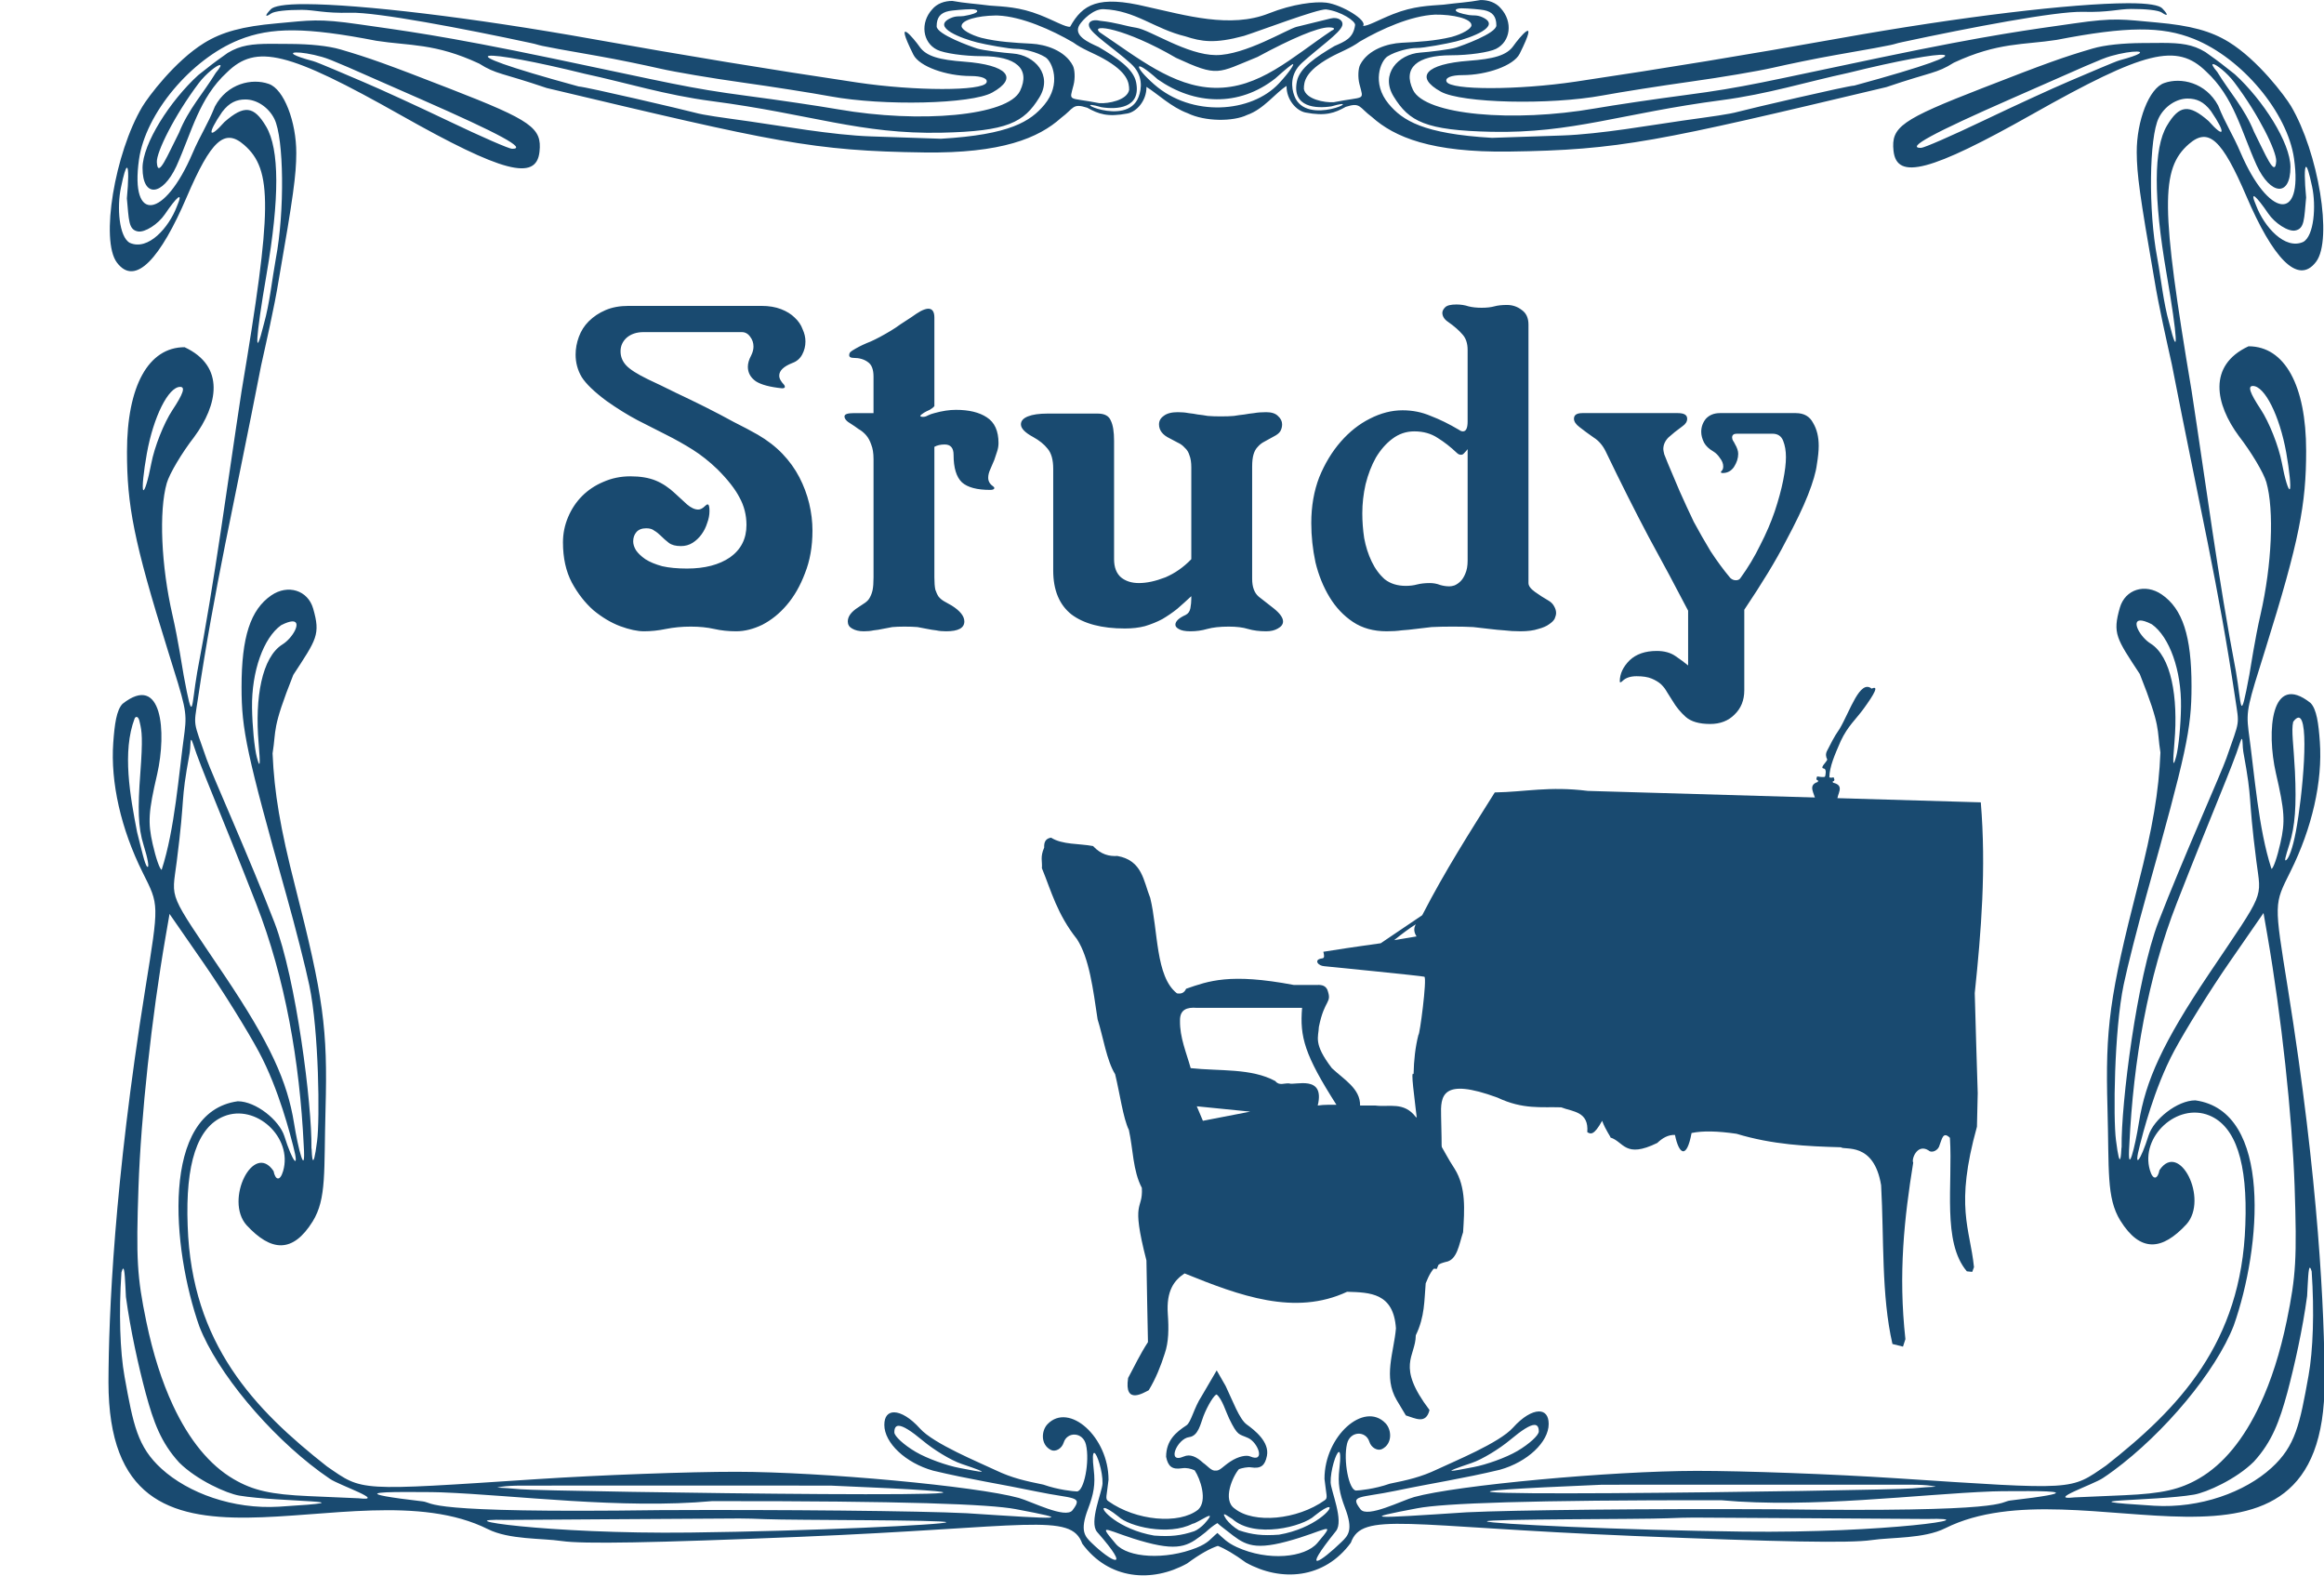
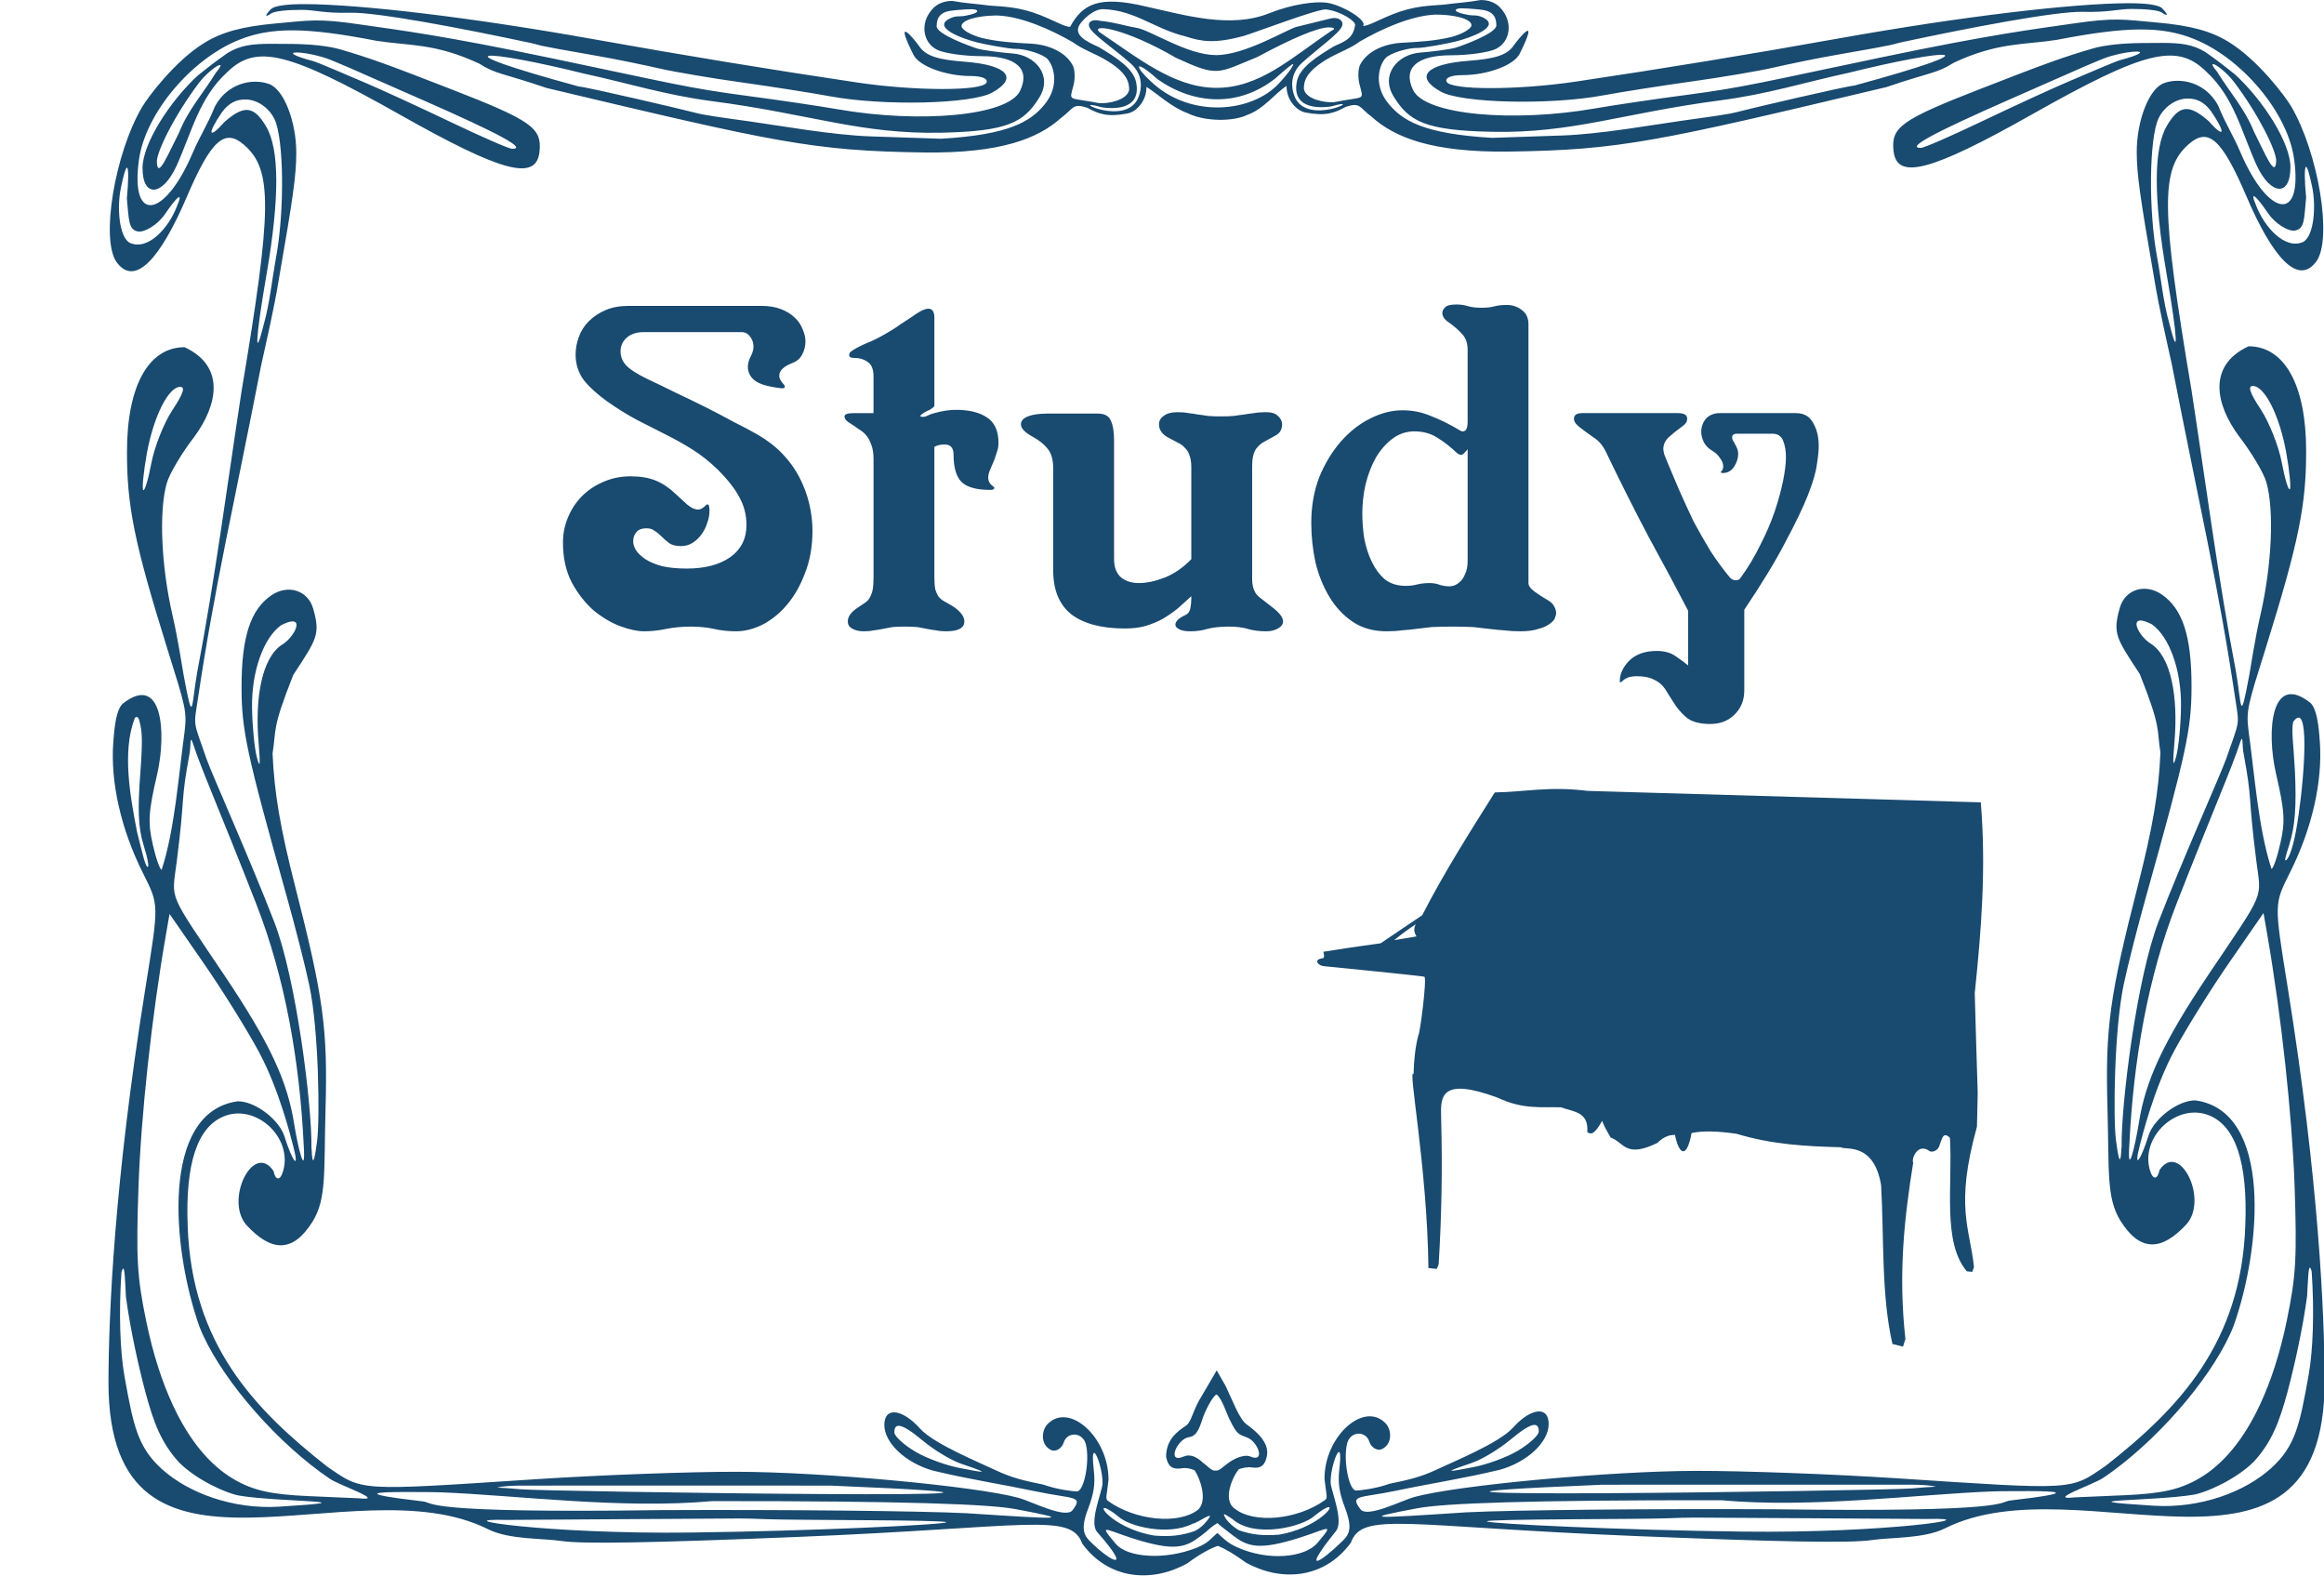
<svg xmlns="http://www.w3.org/2000/svg" id="svg2" viewBox="0 0 1985.9 1346.1" version="1.0">
  <g id="layer1" transform="translate(355.95 .149)" fill="#194a70">
    <g id="g2510" transform="matrix(.929 0 0 1.233 356.18 88.4)">
      <path id="path2453" d="m595.44-71.803c-11.63 1.623-20.95 1.914-34.25 3.219-12.94 0.765-27.39 0.854-46.62 6.625-13.38 4.011-23.22 8.421-27.41 8.062 4.53-3.699-19.48-14.699-33.68-16.072-10.16-0.983-31.13 0.885-52.88 7.416-35.46 10.639-76.79 1.282-112.37-4.612-44.74-8.156-59.05-1.606-70.48 13.893-4.19 0.359-14.03-4.051-27.4-8.062-19.24-5.771-33.69-5.86-46.63-6.625-13.3-1.305-22.61-1.596-34.25-3.219-7.02-0.058-14.12 1.773-18.592 5.844-11.125 9.233-8.959 22.875 4.438 27.969 6.464 2.458 25.104 4.468 41.404 4.468 31.23 0 44.67 8.717 35.03 24-11.07 17.558-92.673 22.61-167.06 12.875-18.378-2.405-56.115-6.601-83.843-9.344-54.607-5.399-71.237-8.979-179-25.938-103.01-16.209-139.14-19.403-177.69-23.624s-45.19-2.775-76.41-0.687c-31.21 2.087-50.04 5.932-66.47 13.562-26.99 12.535-51.71 37.521-57.03 44.281-25.21 32.055-38.69 92.467-23.25 107.9 17.05 17.05 40.38-3.55 64.1-45.245 22.51-39.567 34.91-48.085 52.87-36.313 26.3 17.232 25.93 43.986-2.37 170.85-13.25 65.22-24.4 130.1-40.78 194.59-5.48 23.75-3.54 38.08-12.41 2.19-1.29-5.21-4.94-24.15-10.31-41.78-10.43-34.26-12.6-72.17-5.25-91.5 2.48-6.52 13.83-20.91 25.22-31.97 21.53-21.97 29.07-48.9-8.82-62.19-33.28 0-53 26.94-53 72.44 0 36.93 6.09 61.84 37.5 137.47 16.03 38.59 17.8 42.32 15.5 56.43-5.59 30.41-8.91 67.4-21.09 95.72-1.62 0-5.35-8-8.28-17.78-4.53-15.1-3.9-22.4 4.15-48.47 8.8-29.12 4.62-70.41-31.84-48.72-5.64 4.36-7.35 14.31-8.56 26.91-2.64 27.5 7.08 59.83 27.09 90.03 15.13 22.84 15.08 20.91 2.38 80.53-28.76 134.92-33.69 225.95-33.88 272.56 0.01 161.22 224.9 55.12 349.03 101.85 19.55 7.36 49.37 6.18 67.82 8.22 19.79 2.19 83.89 1.27 218.46-2.88 210.84-6.5 249.99-17.17 260.41 4.72 24.46 25.11 64.19 27.21 96.47 13.71 12.06-6.7 21.17-10.4 28.25-12.18 6.71 1.98 15.11 5.68 25.84 11.58 32.28 13.5 72.04 11.4 96.5-13.77 10.42-21.89 49.55-11.18 260.38-4.68 134.57 4.14 198.67 5.06 218.47 2.87 18.44-2.04 48.25-0.86 67.85-8.22 124.1-46.73 349 59.4 349-101.87-0.2-46.62-5.1-137.61-33.9-272.53-12.7-59.63-12.7-57.69 2.4-80.53 20-30.21 29.7-62.54 27.1-90.04-1.2-12.59-2.9-22.55-8.6-26.9-36.4-21.7-40.6 19.6-31.8 48.72 8 26.06 8.7 33.36 4.1 48.47-2.9 9.78-6.6 17.78-8.2 17.78-12.2-28.33-15.5-65.31-21.1-95.72-2.3-14.12-0.6-17.84 15.5-56.44 31.4-75.63 37.5-100.53 37.5-137.47 0-45.5-19.8-72.44-53-72.44-37.9 13.29-30.4 40.23-8.9 62.19 11.4 11.07 22.8 25.45 25.3 31.97 7.3 19.33 5.1 57.25-5.3 91.5-5.4 17.64-9 36.58-10.3 41.78-8.9 35.89-6.9 21.56-12.4-2.19-16.4-64.49-27.5-129.36-40.8-194.59-28.3-126.86-28.7-153.61-2.4-170.84 18-11.775 30.4-3.257 52.9 36.31 23.7 41.69 47.1 62.3 64.1 45.25 15.4-15.44 2-75.852-23.2-107.91-5.4-6.757-30.1-31.743-57.1-44.278-16.4-7.63-35.2-11.475-66.4-13.562-31.3-2.088-37.9-3.534-76.4 0.687-38.6 4.221-74.7 7.415-177.73 23.625-107.77 16.958-124.4 20.538-179 25.938-27.73 2.742-65.47 6.938-83.85 9.343-74.38 9.735-155.99 4.683-167.06-12.875-9.64-15.283 3.81-24 35.03-24 16.3 0 34.94-2.01 41.41-4.468 13.39-5.094 15.56-18.736 4.43-27.969-4.47-4.071-11.57-5.902-18.59-5.844zm595.06 2.219c-50.7 0.162-152.5 9.159-264.37 24.219-85.73 11.542-161.45 20.904-243.22 30.093-53.08 5.965-115.18 6.018-118.84 0.094-1.7-2.75 4.16-4.594 14.65-4.594 22.08 0 47.09-6.52 52.56-14.812 18.94-28.669-0.79-10.833-5.68-5.5-6.21 6.756-18.47 9.096-41.1 10.375-39.54 2.234-50.25 11.154-25.72 21.406 19.09 7.974 99.97 9.405 148.79 2.625 16.86-2.343 53.33-6.673 81.06-9.594 27.73-2.92 61.76-7.239 75.62-9.625 13.87-2.386 39.63-6.435 57.28-8.75 67.44-8.838 48.12-6.806 61.88-9.031 62.09-10.042 141.49-21.422 165.79-20.937 24.2 0.484 32.6-1.986 44.6-2 13.3-0.015 25.1 0.837 28.3 2.562 4.9 2.62 6.7 2.056 0.2-3-2.6-2.03-12-3.595-31.8-3.531zm-1676.1 0.625c-19.84-0.064-29.21 1.501-31.81 3.531-6.49 5.056-4.7 5.62 0.15 3 3.2-1.725 15.01-2.577 28.32-2.562 11.97 0.014 20.39 2.484 44.65 2 24.26-0.485 103.64 10.895 165.75 20.937 13.77 2.225-5.55 0.193 61.88 9.031 17.66 2.315 43.42 6.364 57.28 8.75s47.9 6.705 75.624 9.625c27.728 2.921 64.195 7.251 81.063 9.594 48.82 6.78 129.69 5.349 148.78-2.625 24.53-10.252 13.83-19.172-25.72-21.406-22.629-1.279-34.889-3.619-41.094-10.375-4.898-5.333-24.624-23.169-5.688 5.5 5.477 8.292 30.492 14.812 52.562 14.812 10.49 0 16.36 1.844 14.66 4.594-3.66 5.923-65.768 5.872-118.85-0.094-81.768-9.189-157.49-18.551-243.22-30.093-111.85-15.06-213.64-24.057-264.34-24.219zm938.76 3.665c13.83 1.322 27.24 8.122 26.74 10.835-1.71 9.269-9.3 11.303-19 14.562-16.89 7.543-32.02 15.079-34.53 24.438-4.84 18.064 17.77 19.039 31.91 17.312 33.4-7.329-23.43 14.735-34.22-7.187-2.76-5.401-4.53-15.086 7.12-23.031 15.53-10.589 34.64-20.432 36.85-25.625 1.46-3.436-3.59-6.326-10.57-5.032l-31.25 5.782c-8.66 1.605-47.46 19.694-74.3 19.608-26.75-0.085-60.42-17.422-73.29-18.952-10.63-1.264-17.79-3.539-33.27-4.803-6.98-1.293-11.52 0.586-10.06 4.022 2.21 5.193 22.83 15.067 38.36 25.656 11.66 7.945 9.88 17.599 7.13 23-10.8 21.922-67.63-0.142-34.22 7.187 14.13 1.727 36.74 0.752 31.9-17.312-2.5-9.359-17.63-16.895-34.53-24.438-9.7-3.259-23.5-7.949-17.57-15.277 2.79-3.441 12.83-11.192 22.15-10.915 29.45 0.879 46.66 13.634 75.25 18.843 14.88 3.635 26.73 5.237 53.9-0.318 13.88-3.311 67.36-18.654 75.5-18.355zm124.62-0.759c6.48 0.012 17.89 0.842 20.62 1.25 7.85 1.174 11.44 4.34 11.44 10.594 0 5.563-31.67 14.067-37.19 15.375-5.52 1.307-24.37 3-32.87 3.469-20.35 1.12-37.03 15.016-24.38 30.468 14.15 17.282 29.17 23.437 89.88 24.407 74.54 1.19 119.88-12.862 211.62-21.907 42.39-4.179 77.74-12.592 116.91-18.968 90.35-16.884 141.45-19.132 5.31 8.843-6.93 0.236-97.96 16.3-106.78 18.125-8.82 1.825-22.99 3.176-50.88 6.125-27.89 2.949-75.88 9.458-111.28 10.344l-64.34 1.625c-63.51-2.792-82.4-12.077-95.1-23.562-15.83-14.321-7.39-29.851-0.93-32.907 7.83-3.706 20.68-5.849 26.78-5.781 6.09 0.068 28.16-3.027 36.03-4.531 13.33-2.548 43.08-10.493 24.22-16.844-5.11-1.719-8.46-0.984-12.03-1.437-16.89-2.144-13.52-4.7-7.03-4.688zm-450.72 0.625c6.48-0.012 9.85 2.575-7.03 4.719-3.58 0.453-6.93-0.313-12.04 1.406-18.856 6.351 10.89 14.327 24.22 16.875 7.87 1.504 29.94 4.568 36.03 4.5 6.1-0.068 18.96 2.075 26.79 5.781 6.45 3.056 14.89 18.586-0.94 32.906-12.7 11.486-31.59 20.771-95.096 23.563l-64.343-1.625c-35.399-0.886-83.391-7.395-111.28-10.344-27.891-2.949-42.051-4.3-50.881-6.125-8.82-1.825-99.85-17.889-106.78-18.125-136.15-27.975-85.09-25.727 5.32-8.843 39.16 6.376 74.51 14.789 116.9 18.968 91.742 9.045 137.08 23.097 211.63 21.907 60.71-0.97 75.72-7.093 89.87-24.376 12.65-15.451-4.03-29.379-24.37-30.499-8.51-0.469-27.36-2.162-32.88-3.469-5.52-1.308-37.186-9.812-37.186-15.375 0-6.254 3.587-9.42 11.436-10.594 2.73-0.408 14.14-1.238 20.63-1.25zm426.4 3.75c16.13-0.154 33.47 2.673 33.47 7.344 0 2.408-8.23 6.066-18.31 8.125-15.1 2.777-30.64 3.444-45.97 4.031-12.67 0.485-30.77 4.536-38.09 15.188-1.84 2.666-2.24 8.716-0.69 13.343 4.06 12.127 5.72 8.263-23.59 12.656-8.4 0.41-25.58-1.986-27.5-9.156 0-5.014 1.06-12.17 24-21.812 8.63-3.631 19.17-6.443 27.43-11.063 19.77-8.669 47.18-17.941 69.25-18.656zm-405.12 0.625c1.01-0.013 2.02-0.01 3.03 0 22.08 0.715 49.48 9.987 69.25 18.656 8.27 4.62 18.8 7.432 27.44 11.063 22.94 9.642 24 16.829 24 21.844-1.92 7.169-19.11 9.566-27.5 9.156-29.32-4.393-27.66-0.53-23.6-12.656 1.55-4.628 1.15-10.677-0.68-13.344-7.33-10.651-25.43-14.734-38.1-15.219-15.32-0.587-30.87-1.254-45.97-4.031-10.08-2.059-18.31-5.717-18.31-8.125 0-4.379 15.24-7.143 30.44-7.344zm307.31 8.219c5.21 0.012 6.48 1.019 2.75 2.219-36.83 18.604-66.79 40.403-107.95 39.651-38.02-0.694-70.75-20.952-105.53-38.521-9.02-6.217 23.04-3.008 70.3 17.754 39.01 13.517 37.68 10.752 74.9-0.625 31.53-12.854 55.59-20.502 65.53-20.478zm745.81 1.437c19.8-0.104 35.2 2.078 50 6.563 44.3 13.38 86.1 51.047 92.1 82.937 8.4 44.798-23.6 40.708-49.2-4.187-7.4-13.075-13.6-19.425-20.6-32.594-11.4-16.043-34.3-19.691-49.5-15.625-14.1 3.517-25.5 26.411-25.4 47.938 0.1 15.264 2.8 30.102 16.2 88.065 4.1 19.1 11.9 44.63 16.1 59 25.7 99.28 42.9 153.36 58.3 231.4 3.8 19.4 4.5 14.04-8.1 41.41-4.5 9.85-40.2 69.88-62.4 113.16-20.1 39.27-34.6 126.82-34 156.25v0.03c-0.1 0.32-0.2 0.66-0.2 1.03-0.2 3.07-1 18.07-5-5.85-2.6-14.94-1.7-75.84 7.1-107.71 3.5-12.61 12.9-40.45 20.9-61.88 36.8-98.97 41.5-115.07 41.5-144.94 0-34.63-8.2-53.58-27.4-63.5-15.3-7.89-33.6-3.56-38.5 9.1-6.9 18.08-3.2 21.29 18.3 46 20.1 38.1 15.4 37.45 19 54.4-1.5 27.22-7 51.69-20.7 92.07-26.1 76.85-30.1 98.69-28 154.34 1.6 43.33-1.1 62.08 11.8 77.91 18.5 22.32 38.4 20.86 60.9 2.53 20.5-17.43-6.6-58.19-24.9-37.44-1.5 6.15-5.9 7.47-8.8-0.06-9-23.28 25.1-46.92 54.6-37.88 24.3 7.48 35.4 32.73 33.2 75.81-3.6 82.03-61.4 127.26-128.1 166.79-33.5 17.31-26.7 17-193.38 8.78-57.56-2.84-140.04-5.13-183.32-5.1-78.54 0.06-220.68 9.97-259.72 18.13-11.34 2.37-43.08 14.69-49.37 8.5-10.34-10.17-0.74-7.62 32.66-12.88 32.63-5.14 62.01-8.45 95.59-14.53 25.25-5.32 44.84-19.2 44.84-31.72 0-5.9-3.55-8.74-9.06-8.68-6.24 0.06-14.97 3.85-23.72 11.21-12.62 10.63-54.63 23.49-69.75 28.91-15.25 5.47-27.46 7.45-43.72 9.97-13.81 3.68-27.96 4.69-30.84 4.72-6.64 0.07-12.04-20.89-8.38-32.44 2.84-8.94 17.32-9.13 20.5-1.41 1.77 4.29 7.66 6.61 11.69 5.1 9.73-3.66 8.97-13.36 3.16-17.91-19.7-15.41-56.17 8.87-56.1 38.6 1.64 11.43 3.39 13.28 0.16 14.81-25.38 13.62-65.18 16.3-82.62 5.84-11.98-6.03-1.59-22.91 3.79-27.43 2.98-0.77 7.95-1.6 11.11-1.22 9.23 1.1 12.83-1.37 14.6-7.94 2.61-9.71-11.45-17.89-18.57-21.78-6.81-3.73-12.84-16.35-19.37-26.63l-8.25-10.84-13.75 17.72c-7.27 8.32-9.75 18.22-14.1 20.37-9.44 4.68-18.62 10.25-18.68 21.78 1.76 6.58 5.4 9.05 14.62 7.94 3.99-0.48 8.03 0.23 11.63 1.44 5.2 5.78 12.08 20.95 3.25 27.22-17.45 10.45-57.25 7.78-82.63-5.85-3.22-1.52-1.47-3.38 0.16-14.81 0.07-29.72-36.4-53.98-56.1-38.56-5.8 4.54-6.56 14.25 3.16 17.9 4.03 1.52 9.92-0.83 11.69-5.12 3.18-7.73 17.66-7.53 20.5 1.41 3.66 11.55-1.74 32.5-8.38 32.43-2.87-0.03-17.03-1.04-30.84-4.72-16.25-2.52-28.47-4.46-43.72-9.93-15.11-5.43-57.126-18.32-69.749-28.94-8.749-7.36-17.48-11.16-23.719-11.22-5.505-0.05-9.063 2.78-9.063 8.69 0 12.52 19.594 26.4 44.844 31.72 33.587 6.08 62.967 9.39 95.597 14.53 33.39 5.26 42.99 2.73 32.65 12.9-6.29 6.19-38.03-6.16-49.37-8.53-39.04-8.15-181.18-18.06-259.72-18.12-43.28-0.04-125.76 2.25-183.31 5.09-166.68 8.23-159.89 8.53-193.35-8.78-66.71-39.52-124.52-84.75-128.15-166.78-2.18-43.09 8.88-68.33 33.25-75.81 29.47-9.05 63.53 14.59 54.56 37.87-2.9 7.53-7.26 6.22-8.81 0.06-18.32-20.75-45.36 20.01-24.88 37.44 22.52 18.33 42.38 19.79 60.85-2.53 12.98-15.83 10.24-34.57 11.84-77.91 2.06-55.64-1.92-77.48-27.97-154.34-13.69-40.38-19.2-64.85-20.75-92.06 3.65-16.95-1.03-16.31 19.06-54.41 21.42-24.71 25.19-27.91 18.25-46-4.85-12.65-23.22-16.99-38.5-9.09-19.16 9.91-27.34 28.87-27.34 63.5 0 29.86 4.62 45.96 41.5 144.94 7.98 21.42 17.39 49.27 20.87 61.87 8.83 31.87 9.67 92.77 7.13 107.72-4.07 23.92-4.87 8.92-5.03 5.84-0.02-0.37-0.09-0.71-0.19-1.03v-0.03c0.61-29.43-13.96-116.97-34.06-156.25-22.15-43.27-57.84-103.3-62.38-113.16-12.6-27.36-11.89-22-8.06-41.4 15.39-78.05 32.56-132.13 58.25-231.41 4.19-14.37 12.06-39.9 16.13-59 13.41-57.958 16.12-72.796 16.18-88.06 0.09-21.527-11.33-44.421-25.34-47.938-15.26-4.066-38.11-0.418-49.5 15.625-7.02 13.169-13.26 19.519-20.69 32.594-25.51 44.895-57.56 48.985-49.15 4.187 5.98-31.89 47.78-69.557 92.06-82.937 29.68-8.97 61.72-8.79 126.34 0.656 30.19 3.555 53.86 1.527 94.47 15.781 16.09 7.646 20.39 6.224 62.16 16.938 210.39 37.685 244.71 43.624 347.22 44.656 71.13 0.716 105.22-9.95 125.9-23.938 12-6.691 10.28-10.394 24.06-7.062 10.28 4.318 18.69 6.667 37.16 3.969 8.15-1.191 17.49-8.719 17.34-18.406 10.22 4.813 22.89 14.094 37.87 18.232 15.99 5.891 41.92 5.915 54.77 1.192 15.22-3.959 25.96-15.253 36.21-20.081-0.15 9.688 9.19 17.216 17.34 18.406 18.47 2.699 26.88 0.381 37.16-3.937 13.78-3.332 12.07 0.371 24.06 7.062 20.68 13.988 54.77 24.654 125.91 23.938 102.5-1.033 136.83-6.972 347.22-44.657 41.73-10.714 46.03-9.292 62.13-16.938 40.6-14.254 64.3-12.226 94.5-15.781 32.3-4.723 56.5-7.114 76.3-7.219zm21.1 9.313c-5.5-0.016-11.7 0.058-18.8 0.094-17 0.086-34.1 1.283-45.5 3.812-26.7 5.889-42.4 10.112-101.5 27.469-74.46 21.817-83.97 26.89-81.61 43.406 2.94 20.57 34.21 14.361 127.41-25.25 104-44.218 133.1-49.63 160.1-29.75 25.7 17.838 32.1 40.969 46.5 65.031 12.9 20.885 31.1 21.999 31.1 1.219 0-16.854-25.4-46.613-51.2-64.312-14-8.204-10.8-6.679-27.1-15.407-11.7-5.368-22.7-6.265-39.4-6.312zm-1740.3 0.625c-16.7 0.047-27.67 0.944-39.37 6.312-16.34 8.728-13.12 7.203-27.13 15.407-25.76 17.699-51.21 47.458-51.21 64.312 0 20.78 18.24 19.666 31.15-1.219 14.39-24.062 20.81-47.193 46.53-65.031 26.95-19.88 56.11-14.468 160.1 29.75 93.16 39.611 124.43 45.82 127.37 25.25 2.36-16.516-7.15-21.589-81.56-43.406-59.2-17.357-74.87-21.58-101.5-27.469-11.44-2.529-28.52-3.726-45.53-3.812-7.09-0.036-13.28-0.11-18.85-0.094zm1716.8 5.375c5.9 0.119 3.6 2.114-15.7 6-4.6 0.924-31.3 9.716-46.5 14.531-15.1 4.815-50.8 17.171-79.4 27.469-28.6 10.297-54.2 18.75-57.1 18.75-14 0 10.7-10.144 83.9-34.344 67.4-22.329 81.7-27.333 90.9-29.312 10-2.148 19.4-3.187 23.9-3.094zm-1693.3 0.625c4.54-0.093 13.92 0.946 23.91 3.094 9.21 1.979 23.49 6.983 90.97 29.312 73.13 24.2 97.85 34.344 83.81 34.344-2.81 0-28.49-8.453-57.06-18.75-28.57-10.298-64.31-22.654-79.44-27.469-15.12-4.815-41.87-13.607-46.47-14.531-19.32-3.886-21.54-5.881-15.72-6zm1763.4 8.062c2.6 0.03 12.7 5.889 19.4 12.594 22.6 22.52 39 47.895 38.6 54.656-0.9 12.321-10.2-5.253-20.4-20.343-8.7-16.317-22.5-27.474-33.8-41.438-4.4-3.899-5.2-5.484-3.8-5.469zm-846.45 0.032c1.46-0.108-3.05 5.399-12.87 13.343-25.28 20.443-80.03 23.667-114.85 0.625-18.62-12.325-19.57-18.827 3.35-3.437 33.84 17.833 74.66 19.219 108.15-0.625 10.03-6.733 15.09-9.823 16.22-9.906zm-987.03 0.593c1.35-0.015 0.6 1.57-3.81 5.469-11.27 13.964-25.12 25.121-33.75 41.438-10.29 15.09-19.59 32.664-20.41 20.343-0.45-6.761 16.01-32.136 38.53-54.656 6.71-6.705 16.88-12.564 19.44-12.594zm1810 23.25c8.2 0.006 14.8 2.101 21.4 8.625 14.3 15.738 12.5 19.408-2.1 6.969-18.1-11.949-27-11.203-38.3 3.156-12.4 15.65-12.5 49.771-0.4 102.5 10.2 44.34 11.4 61.55 2.5 34.37-5.5-14.6-7.4-30.27-11.1-45.43-8.2-32.467-7.4-83.262 1.4-96.692 5.2-8.044 16.2-13.507 26.6-13.5zm-1786.5 0.625c10.46-0.007 21.39 5.456 26.66 13.5 8.8 13.43 9.52 64.225 1.34 96.687-3.65 15.17-5.6 30.83-11.03 45.44-8.96 27.17-7.73 9.96 2.44-34.38 12.09-52.726 11.96-86.847-0.35-102.5-11.29-14.356-20.21-15.102-38.34-3.153-14.57 12.439-16.39 8.769-2.09-6.969 6.58-6.524 13.23-8.619 21.37-8.625zm1895.4 46.688c1-0.177 2.8 3.753 5.6 13.719 3.8 13.454 1.8 34.223-8.2 38.312-16.9 5.708-35.9-10.601-43.2-25.062-6.8-11.83 0.4-6.434 11 5.312 6.1 6.768 18.3 12.763 24.8 11.844 8.8-1.239 8.2-8 10.1-22.906-1.5-11.914-1.7-20.961-0.1-21.219zm-2004.5 0.625c0.07-0.022 0.15-0.011 0.22 0 1.52 0.258 1.35 9.305-0.16 21.219 1.92 14.906 1.35 21.667 10.09 22.906 6.5 0.919 18.71-5.076 24.82-11.844 10.6-11.746 17.79-17.142 11-5.312-7.31 14.461-26.26 30.765-43.22 25.062-9.97-4.089-11.95-24.858-8.13-38.312 2.56-9.343 4.31-13.397 5.38-13.719zm1955.6 151.21c10.9 0 24.6 20.62 30.7 46.13 3 12.71 4.5 24.12 3.3 25.34s-4.6-7.09-7.4-18.47c-2.9-11.37-11.6-27.95-19.4-36.84-10-11.39-12.1-16.16-7.2-16.16zm-1906.5 0.63c4.95 0 2.81 4.77-7.19 16.16-7.8 8.88-16.51 25.46-19.37 36.84-2.87 11.37-6.22 19.69-7.44 18.47s0.3-12.64 3.34-25.35c6.12-25.51 19.82-46.12 30.66-46.12zm1802.7 161.87c2.2-0.1 5.8 0.64 10.9 2.63 16.3 8.72 27.3 32.12 26.8 57.16-0.2 12.6-2.2 28.07-4.4 34.37-3 8.31-3.4 5.54-1.6-10.09 3.5-31.11-3-59.24-22.1-68.16-9.2-4.32-17.6-15.54-9.6-15.91zm-1699.8 0.63c0.32-0.01 0.62-0.01 0.9 0 8.01 0.37-0.42 11.58-9.65 15.91-19.06 8.92-25.54 37.05-22.03 68.15 1.76 15.64 1.32 18.41-1.6 10.1-2.21-6.31-4.19-21.78-4.43-34.38-0.48-25.03 10.48-48.43 26.78-57.16 4.52-1.74 7.78-2.52 10.03-2.62zm1845.5 66.66c10.5-0.35 3.9 53.86-2.3 78.78-3 12.09-6.5 18.47-8.7 19.83s-1.3-1.27 2.7-10.8c5.2-12.5 6.6-26.63 5.1-50.6-1.2-18.28-3.5-28.24-1.6-34.31 1.8-1.87 3.4-2.8 4.8-2.9zm-1990.3 0.62c0.66-1.31 3.54-2.44 4.78 2.91 1.88 6.03 2.86 10.73 0.42 35.32-2.36 23.9-2.14 37.09 3.08 49.58 3.98 9.54 5.44 16.2 3.25 14.85-2.2-1.36-5.25-12.09-9.26-23.88-6.44-24.99-13.85-55.89-2.27-78.78zm1938.2 14.16c1-0.38 0.6 5.57 1.4 8.84 9 36.86 3.7 26.66 12 75.78 4.6 27.06 8.8 19.48-43.9 78.53-42.2 47.36-58 73.73-64.1 102.6-3.5 16.7-10.9 39.31-8.8 15.09 3.7-57.97 17-115.87 43.6-167.06 33.5-64.58 51-94.2 58.1-110.97 0.8-1.86 1.3-2.69 1.7-2.81zm-1886.2 0.62c0.35-0.05 0.92 0.75 1.81 2.85 7.11 16.77 24.61 46.36 58.09 110.93 26.55 51.2 39.92 109.09 43.63 167.07 2.05 24.22-5.36 1.6-8.88-15.1-6.09-28.87-21.84-55.23-64.09-102.59-52.68-59.05-48.46-51.48-43.88-78.53 8.33-49.13 2.97-38.93 12-75.78 0.77-3.14 0.41-8.72 1.32-8.85zm1906.2 120l3.6 15.63c12.8 55.81 22.7 124.39 25 173.75 2.2 49.66 1.3 62.06-7.2 93.06-6.1 22.23-14.4 41.71-24.6 58.12-14.8 23.96-33.7 41.37-55.8 51.1-17.8 7.82-34.1 10.6-69.1 11.75l-45.9 1.5c-26.3 2.21 17.6-8.94 26.3-13.41 3.2-1.58 6.3-3.23 9.4-4.97 0-0.01 0-0.02 0.1-0.03 47.1-26.2 94.3-68.76 110.8-100.62 25.4-54.11 36-148.64-35.3-156.07-16.7 0-38.3 13.14-43 24.25-7.4 17.82-14.2 24.4-8 6.69 2.3-6.63 12.9-39.07 31.6-65.31 10.8-15.12 33.7-42.79 50.9-61.47l31.2-33.97zm-1926.1 0.63l31.25 33.97c17.17 18.68 40.05 46.34 50.84 61.46 18.73 26.24 29.31 58.68 31.63 65.32 6.18 17.7-0.61 11.12-8.06-6.69-4.66-11.12-26.24-24.25-42.91-24.25-71.3 7.43-60.7 101.95-35.31 156.06 16.48 31.87 63.68 74.43 110.81 100.63l0.06 0.03c3.12 1.73 6.23 3.38 9.35 4.97 8.77 4.47 52.63 15.62 26.31 13.4l-45.85-1.5c-35.03-1.14-51.29-3.92-69.09-11.75-22.13-9.73-41-27.13-55.84-51.09-10.17-16.41-18.46-35.9-24.57-58.13-8.51-31-9.46-43.39-7.18-93.06 2.26-49.36 12.12-117.94 24.97-173.75l3.59-15.62zm1968.7 245.12c0.4-0.09 1 0.71 1.7 2.63 2.5 28.01 1.3 54.69-2.9 72.18-8 33.54-11.9 48.72-34.1 63.91-24.4 16.79-65.6 28.18-108 26.22-91.4-4.22 0.8-3.06 36.7-7.69 11.5-1.48 38.8-10.64 55.1-22.84 16.8-13.84 23.6-28 30.9-48.13 6.5-18.51 14-43.56 18.1-66.65 0.8-11.01 1.1-19.36 2.5-19.63zm-2011.4 0.63c1.46-0.44 1.82 8.16 2.59 19.62 4.17 23.1 11.59 48.15 18.16 66.66 7.25 20.12 14.06 34.32 30.88 48.15 16.32 12.2 43.6 21.36 55.12 22.85 35.9 4.62 128.03 3.46 36.63 7.69-42.35 1.95-83.51-9.47-108-26.25-22.17-15.2-26.04-30.37-34.07-63.91-4.18-17.5-5.35-44.18-2.84-72.19 0.61-1.67 1.12-2.5 1.53-2.62zm1005.9 87.25c5.02 3.1 8.39 11.88 11.46 16.66 7.97 12.39 8.92 10.52 17.49 13.47 9.22 3.17 16.16 17.44 1.7 12.73-3.11-1.02-10.46-0.22-18.21 3.65-6.74 3.36-9.59 6.45-13.24 6.2-4.01 0.52-7.7-3.37-11.62-5.33-6.13-4.25-11.89-6.39-17.96-4.4-16.06 5.25-6.01-12.41 5.06-13.46 8.5-0.81 10.46-9.31 13.13-14.51 3.69-7.19 9.99-15.01 12.19-15.01zm292.18 21.06c2.79-0.05 4.1 1.47 4.1 4.53 0 2.66-8.84 8.74-19.66 13.53s-28.93 9.52-40.12 11.13c-21.22 3.04-32.24 4.85-2.1-2.78 10.16-2.58 26.04-10.06 35.44-15.97 11.04-6.95 18.27-10.37 22.34-10.44zm-584.59 0.62c4.072 0.08 11.307 3.5 22.344 10.44 9.403 5.92 25.277 13.4 35.437 15.97 30.14 7.64 19.12 5.83-2.09 2.78-11.2-1.61-29.308-6.34-40.128-11.12-10.82-4.79-19.656-10.87-19.656-13.53 0-3.07 1.308-4.58 4.093-4.54zm404.75 18.13c1.32-0.2 1.88 2.95 0.5 11.78-1.58 10.08 0.07 16.77 5.31 27.16 7.6 15.07 2.95 18.86-3.22 23.34-18.74 13.66-38.65 23.86-5.22-7.47 7.54-7.06-4.73-28.03-4.9-33.72-0.25-8.2 5.01-20.71 7.53-21.09zm-225.16 0.66c0.08-0.02 0.17-0.02 0.25 0 2.52 0.38 7.82 12.89 7.57 21.09-0.18 5.69-12.79 27-4.94 33.72 33.1 28.37 12.76 20.67-5.22 7.44-6.15-4.51-10.82-8.27-3.22-23.35 5.24-10.39 6.89-17.08 5.31-27.15-1.29-8.28-0.89-11.54 0.25-11.75zm512.57 22c79.67-0.04 235.6 0.03 240.28 0.03 6.23 0 12.5 0.25 17.2 0.75 9.4 0.99 1.6 0.35-17.2 1.78-21.7 1.65-624.02 8.06-286.13-2.5 1.19-0.04 19.29-0.05 45.85-0.06zm-948 0.62c49.52-0.01 108.44-0.01 148.28 0 26.556 0.01 44.653 0.03 45.841 0.06 337.89 10.57-264.43 4.15-286.12 2.5-18.86-1.43-26.64-0.79-17.19-1.78 4.72-0.49 10.96-0.75 17.19-0.75 2.33 0 42.47-0.02 92-0.03zm1295.5 3.84c22.7 0.03 48.7 0.72-17.2 6.5-10.8 0.95 2.9 8.35-217.66 6.07-112.55-0.43-239.68 0.52-282.53 2.12-89.56 4.44-98.25 4.71-45.03-2.84 23.9-3.39 101.12-5.69 279.22-5.53 82.65 5.71 180.88-4.13 249.3-6.1 5.3-0.09 10.6-0.21 15.9-0.18 3.3 0.02 10.5-0.04 18-0.04zm-1494.7 0.63c7.55-0.01 14.72 0.05 18 0.03 5.3-0.02 10.6 0.1 15.9 0.19 68.43 1.96 166.67 11.81 249.32 6.09 178.1-0.15 255.32 2.14 279.21 5.53 53.22 7.56 44.53 7.28-45.03 2.85-42.849-1.6-169.98-2.55-282.53-2.13-220.51 2.28-206.89-5.11-217.69-6.06-65.89-5.78-39.85-6.48-17.18-6.5zm850.5 10.47c5.01-0.03-12.87 14.86-45.72 19.09-15.07 0.83-24.58 0.09-36.88-3.03-4.9-2.19-8.82-4.83-11.75-7.72-5.6-6.66 1.85-1.69 5.56-0.21 20.63 13.91 65.11 5.44 75.85-2.19 7.05-4.28 11.27-5.93 12.94-5.94zm-206.28 0.62c1.67 0.01 5.88 1.7 12.93 5.97 9.61 6.83 45.86 13.53 68.16 4.91 4.16-0.13 25.49-12.26 10.73 0.12-2.24 1.87-6.76 4.43-9.23 5.07-12.29 3.11-21.81 3.86-36.88 3.03-32.85-4.23-50.72-19.13-45.71-19.1zm542.18 6.63c11.36-0.03 213.1 0.99 214.1 0.97 59.7-1.18-37.22 9.94-168.75 8.75-111.8-1.02-234.74-5.46-235.75-7.1-1.09-1.76 141.83-1.36 166.12-2.15 9.11-0.3 17.47-0.45 24.28-0.47zm-878.09 0.62c6.813 0.02 15.172 0.17 24.282 0.47 24.293 0.8 167.21 0.4 166.13 2.16-1.01 1.63-123.96 6.11-235.75 7.12-131.53 1.2-228.44-9.92-168.79-8.75 1.02 0.02 202.78-1.03 214.13-1zm439.8 3.19c2.26 1.64 5.73 3.56 9.29 5.66 14.5 8.55 22.03 13.6 54.07 7.18 36.39-7.29 47.45-15.82 28.59 0.94-11.49 10.18-45.25 12.78-74.09 2.88-9.08-3.16-12.59-6.24-17.86-9.82-6.49 4.09-7.84 6.8-19.37 10.32-28.37 8.5-63.07 7-74.09-2.75-18.86-16.77-7.8-8.23 28.6-0.94 32.03 6.39 39.56 1.36 54.06-7.19 3.33-2.3 6.72-4.5 10.8-6.28z" fill="#194a70" />
    </g>
    <path id="text3293" d="m314.72 330.38c0-0.8-0.4-1.6-1.2-2.4s-1.6-1.86-2.4-3.2c-0.8-1.33-1.2-2.66-1.2-4 0-4.26 3.73-7.86 11.2-10.8 3.73-1.33 6.53-3.73 8.4-7.2 1.86-3.46 2.8-7.2 2.8-11.2 0-3.46-0.8-6.93-2.4-10.4-1.34-3.73-3.6-7.06-6.8-10-2.94-2.93-6.8-5.33-11.6-7.2-4.8-1.86-10.4-2.8-16.8-2.8h-113.6c-7.47 0-14 1.2-19.6 3.6s-10.4 5.6-14.4 9.6c-3.74 3.74-6.54 8.14-8.4 13.2-1.87 5.07-2.8 10.14-2.8 15.2 0 6.94 1.73 13.34 5.2 19.2 3.73 5.87 10.8 12.67 21.2 20.4 9.06 6.4 17.86 11.87 26.4 16.4 8.53 4.27 16.66 8.4 24.4 12.4 8 4 15.6 8.27 22.8 12.8 7.2 4.54 14.26 10.14 21.2 16.8 8.8 8.8 15.06 16.8 18.8 24 4 7.2 6 15.07 6 23.6 0 11.74-4.67 20.94-14 27.6-9.34 6.4-21.6 9.6-36.8 9.6-8.27 0-15.34-0.66-21.2-2-5.87-1.6-10.67-3.6-14.4-6-3.47-2.4-6.14-4.93-8-7.6-1.6-2.66-2.4-5.2-2.4-7.6 0-3.2 0.93-5.86 2.8-8 1.86-2.13 4.66-3.2 8.4-3.2 2.93 0 5.2 0.67 6.8 2 1.86 1.07 3.73 2.54 5.6 4.4 2.13 2.14 4.4 4.14 6.8 6 2.4 1.87 5.86 2.8 10.4 2.8 3.73 0 7.06-0.93 10-2.8 2.93-1.86 5.46-4.26 7.6-7.2 2.13-2.93 3.73-6.13 4.8-9.6 1.33-3.46 2-6.93 2-10.4 0-3.73-0.54-5.6-1.6-5.6-0.54 0-1.2 0.4-2 1.2-2.14 2.14-4.14 3.2-6 3.2-2.94 0-6.14-1.46-9.6-4.4-3.2-2.93-6.54-6-10-9.2-5.34-5.06-10.94-8.8-16.8-11.2-5.87-2.4-13.07-3.6-21.6-3.6-8.27 0-16 1.6-23.2 4.8-6.94 2.94-12.94 6.94-18 12-5.07 5.07-9.07 11.07-12 18-2.94 6.94-4.4 14.14-4.4 21.6 0 13.34 2.53 24.8 7.6 34.4 5.06 9.34 11.2 17.2 18.4 23.6 7.46 6.14 15.06 10.67 22.8 13.6 8 2.94 14.8 4.4 20.4 4.4 6.13 0 12.4-0.66 18.8-2 6.66-1.33 13.73-2 21.2-2 7.46 0 14.13 0.67 20 2 5.86 1.34 12.13 2 18.8 2 7.2 0 14.66-1.86 22.4-5.6 7.73-4 14.66-9.6 20.8-16.8 6.4-7.46 11.6-16.53 15.6-27.2 4.26-10.66 6.4-22.8 6.4-36.4 0-7.73-0.94-15.46-2.8-23.2-1.87-7.73-4.67-15.2-8.4-22.4-3.74-7.2-8.54-13.86-14.4-20-5.87-6.13-12.94-11.6-21.2-16.4-5.6-3.2-12.4-6.8-20.4-10.8-7.74-4.26-15.87-8.53-24.4-12.8-8.54-4.26-17.07-8.4-25.6-12.4-8.54-4.26-16.27-8-23.2-11.2-9.34-4.53-15.6-8.53-18.8-12-3.2-3.46-4.8-7.46-4.8-12 0-4.53 1.73-8.4 5.2-11.6 3.73-3.2 8.53-4.8 14.4-4.8h84c2.93 0 5.33 1.34 7.2 4 1.86 2.4 2.8 5.2 2.8 8.4 0 2.4-0.67 4.94-2 7.6-1.87 3.47-2.8 6.67-2.8 9.6 0 5.07 2.26 9.2 6.8 12.4 4.53 2.94 12 4.94 22.4 6 1.6 0 2.4-0.4 2.4-1.2m75.79 61.6v101.2c0 4.54-0.27 8.14-0.8 10.8-0.54 2.4-1.34 4.54-2.4 6.4-0.8 1.6-2.14 3.07-4 4.4-1.6 1.07-3.6 2.4-6 4-5.87 3.74-8.8 7.74-8.8 12 0 2.67 1.2 4.67 3.6 6 2.66 1.6 6 2.4 10 2.4 3.2 0 6-0.26 8.4-0.8 2.66-0.26 5.2-0.66 7.6-1.2 2.66-0.53 5.46-1.06 8.4-1.6 2.93-0.26 6.4-0.4 10.4-0.4 4.53 0 8.26 0.14 11.2 0.4 3.2 0.54 6 1.07 8.4 1.6 2.66 0.54 5.2 0.94 7.6 1.2 2.4 0.54 5.2 0.8 8.4 0.8 10.4 0 15.6-2.8 15.6-8.4 0-4.53-3.6-9.06-10.8-13.6-2.4-1.33-4.54-2.53-6.4-3.6-1.87-1.06-3.47-2.4-4.8-4-1.07-1.6-2-3.6-2.8-6-0.54-2.66-0.8-6.13-0.8-10.4v-111.6c2.4-1.33 5.33-2 8.8-2 5.06 0 7.6 2.94 7.6 8.8 0 11.2 2.4 19.07 7.2 23.6 4.8 4.27 12.8 6.4 24 6.4 2.4 0 3.6-0.53 3.6-1.6 0-0.53-0.4-1.06-1.2-1.6-2.67-1.86-4-4.26-4-7.2 0-2.13 0.53-4.4 1.6-6.8 1.06-2.66 2.26-5.46 3.6-8.4l2.4-7.2c0.8-2.4 1.2-4.8 1.2-7.2 0-10.4-3.34-17.73-10-22-6.4-4.26-15.2-6.4-26.4-6.4-5.6 0-11.74 0.94-18.4 2.8-2.14 0.54-4 1.2-5.6 2-1.34 0.8-2.67 1.2-4 1.2-1.6 0-2.4-0.26-2.4-0.8 0-0.53 1.06-1.46 3.2-2.8 1.33-0.8 2.93-1.6 4.8-2.4 1.86-1.06 3.2-2.13 4-3.2v-75.6c0-5.06-1.74-7.6-5.2-7.6-1.6 0-3.74 0.67-6.4 2-2.4 1.34-5.07 3.07-8 5.2-2.94 1.87-6 3.87-9.2 6-2.94 2.14-5.74 4-8.4 5.6-6.67 4-12.4 7.07-17.2 9.2-4.8 1.87-9.07 3.87-12.8 6-2.4 1.34-4 2.4-4.8 3.2-0.54 0.8-0.8 1.6-0.8 2.4 0 1.6 1.2 2.4 3.6 2.4 5.06 0 9.2 1.2 12.4 3.6 3.2 2.14 4.8 6.27 4.8 12.4v31.2h-16.8c-5.34 0-8 0.94-8 2.8 0 2.14 1.86 4.27 5.6 6.4 2.13 1.34 4.26 2.8 6.4 4.4 2.4 1.34 4.53 3.07 6.4 5.2 1.86 2.14 3.33 4.8 4.4 8 1.33 3.2 2 7.34 2 12.4m153.54 95.2c0 16.8 5.2 29.34 15.6 37.6 10.67 8 25.87 12 45.6 12 6.4 0 12.13-0.66 17.2-2 5.33-1.6 10.27-3.6 14.8-6 4.53-2.66 8.8-5.6 12.8-8.8 4-3.46 8-7.06 12-10.8v2.4c0 2.4-0.27 5.07-0.8 8-0.53 2.67-1.87 4.54-4 5.6-5.87 2.67-8.8 5.47-8.8 8.4 0 1.34 0.93 2.54 2.8 3.6 2.13 1.34 5.47 2 10 2 5.07 0 9.87-0.66 14.4-2 4.8-1.33 10.93-2 18.4-2 6.67 0 12.13 0.67 16.4 2 4.53 1.34 9.73 2 15.6 2 4 0 7.33-0.8 10-2.4 2.93-1.6 4.4-3.6 4.4-6 0-3.2-2.67-6.93-8-11.2-4.53-3.46-8.8-6.8-12.8-10-3.73-3.2-5.6-8.26-5.6-15.2v-96c0-4.26 0.4-7.73 1.2-10.4 0.8-2.66 2-4.8 3.6-6.4 1.6-1.86 3.47-3.33 5.6-4.4 2.4-1.33 5.07-2.8 8-4.4 2.67-1.33 4.53-2.8 5.6-4.4 1.07-1.86 1.6-3.86 1.6-6 0-2.66-1.2-5.06-3.6-7.2-2.13-2.13-5.47-3.2-10-3.2-4 0-7.47 0.27-10.4 0.8-2.67 0.27-5.47 0.67-8.4 1.2-2.67 0.27-5.6 0.67-8.8 1.2-2.93 0.27-6.67 0.4-11.2 0.4-4.27 0-8-0.13-11.2-0.4-2.93-0.53-5.73-0.93-8.4-1.2-2.67-0.53-5.33-0.93-8-1.2-2.67-0.53-5.73-0.8-9.2-0.8-5.33 0-9.33 1.07-12 3.2-2.67 1.87-4 4.27-4 7.2 0 5.07 3.07 9.07 9.2 12 2.4 1.34 4.67 2.54 6.8 3.6 2.4 1.07 4.4 2.54 6 4.4 1.87 1.6 3.2 3.74 4 6.4 1.07 2.67 1.6 6.14 1.6 10.4v78.4c-6.67 6.94-14.13 12.14-22.4 15.6-8.27 3.2-15.73 4.8-22.4 4.8-6.13 0-11.2-1.6-15.2-4.8-4-3.46-6-8.66-6-15.6v-101.2c0-7.73-0.93-13.46-2.8-17.2-1.6-4-5.33-6-11.2-6h-42.8c-7.2 0-12.8 0.8-16.8 2.4s-6 3.87-6 6.8c0 3.47 3.47 7.07 10.4 10.8 5.33 2.94 9.47 6.27 12.4 10 3.2 3.74 4.8 9.47 4.8 17.2v86.8m348.53-98.8c1.07 0 2-0.53 2.8-1.6 1.07-1.06 2-2.13 2.8-3.2v95.2c0 4.54-0.67 8.27-2 11.2-1.07 2.67-2.4 4.8-4 6.4s-3.33 2.8-5.2 3.6c-1.6 0.54-3.07 0.8-4.4 0.8-2.67 0-5.33-0.4-8-1.2-2.67-1.06-5.6-1.6-8.8-1.6-4 0-7.6 0.4-10.8 1.2-2.93 0.8-6.13 1.2-9.6 1.2-7.2 0-13.2-1.86-18-5.6-4.53-4-8.27-9.06-11.2-15.2-2.93-6.13-5.07-12.8-6.4-20-1.07-7.2-1.6-14.26-1.6-21.2 0-8.26 0.93-16.53 2.8-24.8 2.13-8.53 5.07-16.13 8.8-22.8 4-6.66 8.67-12 14-16 5.6-4.26 11.87-6.4 18.8-6.4 7.73 0 14.4 1.87 20 5.6 5.6 3.47 11.07 7.74 16.4 12.8 1.07 1.07 2.27 1.6 3.6 1.6m-128 58.4c0 11.2 1.2 22.4 3.6 33.6 2.67 10.94 6.67 20.8 12 29.6s12 15.87 20 21.2c8 5.34 17.6 8 28.8 8 4.8 0 9.07-0.26 12.8-0.8 4-0.26 8-0.66 12-1.2 4.27-0.53 8.8-1.06 13.6-1.6 5.07-0.26 11.07-0.4 18-0.4s12.8 0.14 17.6 0.4c5.07 0.54 9.73 1.07 14 1.6 4.27 0.54 8.4 0.94 12.4 1.2 4.27 0.54 8.93 0.8 14 0.8 6.13 0 11.2-0.66 15.2-2 4-1.06 7.07-2.4 9.2-4 2.4-1.6 4-3.2 4.8-4.8 0.8-1.86 1.2-3.46 1.2-4.8 0-1.86-0.53-3.73-1.6-5.6-1.07-2.13-2.8-3.86-5.2-5.2-3.73-2.13-7.47-4.53-11.2-7.2-3.73-2.66-5.6-5.2-5.6-7.6v-220.8c0-5.6-1.87-9.73-5.6-12.4-3.73-2.93-8-4.4-12.8-4.4-4.27 0-7.87 0.4-10.8 1.2s-6.53 1.2-10.8 1.2-8-0.4-11.2-1.2c-3.2-1.06-6.67-1.6-10.4-1.6-4.8 0-8 0.8-9.6 2.4s-2.4 3.2-2.4 4.8c0 1.34 0.4 2.67 1.2 4 0.8 1.34 2 2.54 3.6 3.6 5.33 3.74 9.47 7.34 12.4 10.8 2.93 3.2 4.4 7.6 4.4 13.2v61.2c0 5.6-1.33 8.4-4 8.4-1.07 0-2.13-0.4-3.2-1.2-8.53-5.06-16.67-9.06-24.4-12-7.47-3.2-15.47-4.8-24-4.8-9.33 0-18.67 2.4-28 7.2-9.07 4.54-17.33 11.07-24.8 19.6-7.47 8.54-13.6 18.67-18.4 30.4-4.53 11.74-6.8 24.8-6.8 39.2m224.47-89.2c0 2.4 1.6 4.8 4.8 7.2 3.73 2.94 7.75 5.87 11.95 8.8 4.3 2.67 7.8 6.67 10.4 12 12.8 26.67 25.1 51.07 36.8 73.2 12 21.87 23.2 42.8 33.6 62.8v46.8c-2.9-2.4-6.5-5.06-10.8-8-4.2-2.93-9.6-4.4-16-4.4-9.8 0-17.6 2.67-23.2 8-5.6 5.6-8.4 11.6-8.4 18 0 0.54 0.2 0.8 0.4 0.8 0.6 0 1.2-0.4 2-1.2 2.7-2.66 6.7-4 12-4 5.4 0 9.6 0.67 12.8 2 3.2 1.34 5.9 2.94 8 4.8 2.2 2.14 3.9 4.4 5.2 6.8 1.6 2.67 3.2 5.2 4.8 7.6 3 5.07 6.7 9.6 11.2 13.6 4.6 4 11.5 6 20.8 6 8.6 0 15.5-2.66 20.8-8 5.6-5.33 8.4-12.26 8.4-20.8v-68.8c15.2-22.66 27-42 35.2-58 8.6-16 15-29.33 19.2-40 4.3-10.93 6.8-19.6 7.6-26 1.1-6.66 1.6-12 1.6-16 0-7.73-1.6-14.26-4.8-19.6-2.9-5.6-7.8-8.4-14.8-8.4h-64.8c-5 0-9 1.6-12 4.8-2.6 3.2-4 6.94-4 11.2 0 2.94 0.8 6 2.4 9.2 1.6 2.94 4.3 5.47 8 7.6 2.2 1.34 4 3.2 5.6 5.6 1.9 2.4 2.8 4.8 2.8 7.2 0 1.6-0.4 2.8-1.2 3.6-0.5 0.54-0.8 0.94-0.8 1.2 0 0.54 0.6 0.8 1.6 0.8 4 0 7.2-1.73 9.6-5.2 2.4-3.73 3.6-7.46 3.6-11.2 0-2.4-0.9-5.2-2.8-8.4-0.5-1.06-1-2-1.6-2.8-0.5-0.8-0.8-1.73-0.8-2.8 0-2.13 1.4-3.2 4-3.2h30.4c4.6 0 7.6 2 9.2 6s2.4 8.67 2.4 14c0 5.34-0.8 12-2.4 20s-4 16.8-7.2 26.4c-3.2 9.34-7.3 18.94-12.4 28.8-4.8 9.87-10.4 19.2-16.8 28-0.8 1.34-2.1 2-4 2-1.8 0-3.4-0.66-4.8-2-5.8-6.93-11.4-14.53-16.8-22.8-5-8.26-9.8-16.66-14.4-25.2-4.2-8.8-8.2-17.46-12-26-3.7-8.53-7-16.4-10-23.6-1.3-3.2-2.4-5.86-3.2-8-0.5-2.13-0.8-3.6-0.8-4.4 0-3.73 1.5-7.06 4.4-10 3.2-2.93 7.2-6.13 12-9.6 2.7-1.86 4-4 4-6.4 0-3.2-2.6-4.8-8-4.8h-81.55c-4.8 0-7.2 1.6-7.2 4.8" />
    <g id="g3998" fill-rule="evenodd" transform="matrix(.939 0 0 .939 36.534 70.094)">
      <path id="path3992" d="m942.29 646.18c28.24-0.47 49.14-5.82 84.71-1.39l357.6 10.41c5 60.14 0.4 117.11-5.5 173.6 0.9 30.7 1.8 65.18 2.7 90.96-0.2 10.18-0.4 20.37-0.7 30.55-20.3 73.09-6.3 92.19-2.7 127.79l-1.6 4.3-4.9-0.5c-22.6-26.6-12.7-79-15.4-121.48-6.5-6.41-7.3 1.68-9.4 6.63-0.9 4.51-6.9 7.94-10.3 4.66-10.3-6.16-15.5 8.47-13.7 11.29-8.1 50.2-13.7 100.9-7.1 160.6l-2.2 6.8-9.6-2.4c-10.2-44.4-7.6-95.9-10.3-144.4-6.6-40.04-33.4-31.64-36.6-34.59-31-0.85-62.2-2.33-95-12.27-16.8-2.45-30.7-2.87-40.9-0.69-4.5 24.49-11.6 19.2-15.1 1.74-6.4-0.23-11.5 2.92-16.1 7.29-29.5 14.47-30.4-1.11-42.6-4.91 0.4-0.51-4.3-6.43-7.6-15.22-7.5 13.56-10.5 12.16-13.5 10.31 1.5-18.92-13.1-18.44-23.8-22.58-18.13-0.59-34.59 2.17-57.93-8.84-51.09-18.8-51.86-1.4-51.31 16.94 1.37 50.44 0.34 92.12-2.21 134.72l-1.72 4.2-7.61-0.8c-1.01-91.48-19.08-183.77-13.5-176.42 0.25-12.56 1.55-24.59 4.42-35.84 1 1.5 7.97-51.13 5.4-52.78-1.03-0.67-91.08-9.58-91.08-9.58-5.73-0.47-8.57-4.83-4.54-6.5 3.06-1.29 5.59 0.87 3.68-6.63 36.37-5.76 34.66-5.12 52.17-7.74l37.8-25.53c20.68-40.23 43.6-75.98 66.02-111.7zm-71.78 119.91c-2.24 3.7-1.77 7.4 0.61 11.1l-20.39 3.38c7.8-6.21 12.87-10.06 19.78-14.48z" />
-       <path id="path3994" d="m538.51 687.33c-5.31 0.86-6.47 4.48-6.25 9.02-3.85 8.62-1.54 12.61-2.09 18.75 8.67 21.17 13.79 41.69 31.94 64.58 11.27 17.41 14.64 45.67 18.75 72.91 5.26 16.77 8.21 37.39 15.97 49.99 4.17 16.9 7.28 40.16 12.5 50.69 3.91 17.6 3.53 36.92 11.81 52.73 1.14 21.4-10.45 9.3 4.16 66 0.47 29.6 0.93 50.7 1.39 74.3-7.53 11.6-12.17 21.8-18.05 32.6-3.89 25.1 14.38 13.3 18.75 11.2 6.41-10.6 10.93-21.9 14.58-33.4 3.63-10.4 3.74-22.9 2.78-36.1-1.44-20.9 5.67-30.5 15.27-36.8 50.25 20.4 100.38 38.9 147.9 16.7 21.12 0.6 42.29 1.1 44.44 33.3-1.85 21.9-11.72 44.2 0.7 65.3l8.33 13.9c8.6 2.6 18.23 8.4 21.53-4.9-30.84-40.7-12.62-48.3-12.5-68 8.34-17.1 7.66-31.9 9.02-47.3 6.64-16.9 12.32-17.7 18.06-19.4 10.71-1.6 12.2-15.9 15.97-27.1 1.28-20.4 2.8-40.8-7.64-57.61-11.34-16.85-19.93-40.31-35.41-47.22-10.84-14.23-24.29-8.77-36.81-10.42h-13.88c0.32-15.44-14.83-23.74-25.69-34.02-17.19-22.44-12.11-28.17-11.81-37.5 5.29-26.21 12.36-21.03 7.64-34.02-2.27-4.41-6.34-4.28-10.42-4.17h-20.13c-58.21-11.02-77.56-3.54-97.91 3.47-1.75 3.95-4.73 4.84-8.33 4.17-19.59-15.15-17.03-56.87-24.31-86.8-6.24-15.62-7.11-33.99-29.85-38.19-7.41 0.43-14.82-1.17-22.22-9.02-12.81-2.42-27.87-1.09-38.19-7.64zm117.35 166.65c-0.27 15.05 5.74 28.84 9.72 43.05 26.18 2.85 55.04-0.18 77.07 11.8 3.4 4.52 8.28 1.67 12.5 2.09 4.6 2.14 33.02-8.51 26.04 20.13 6.41-0.97 11.43-0.55 17.01-0.69-29.02-45.48-33.45-61.76-31.24-88.19h-95.83c-8.95-0.69-15.53 1.46-15.27 11.81zm15.27 77.77l5.56 13.19 43.05-8.33-48.61-4.86z" />
-       <path id="path3996" d="m1235.7 631.59c-0.3 1.1-1.2 2.2-0.2 3.3l0.9 0.17v1.56c-10 3.04-2.6 10.91-2.3 16.84l20 0.18c-1-5.54 7.7-13.68-4-16.32l-0.3-1.22 0.8-0.17c1.4-0.99 0.5-2.08 0.1-3.5-1.4 0.27-2.4 0.59-3.9 0.03 0.1-9.69 4.9-20.53 10.4-33.16 6.4-13.52 13.7-19.63 20.3-28.64 10.4-14.16 14.7-22.22 7.8-18.92-10.7-8.73-19.6 20.26-29.1 36.45-5.9 8.45-8.1 13.83-11.5 20.14-1.5 2.92-1.1 5.52 0.2 7.98-1 2.73-7.4 7.72-2.9 8.16 2.4 0.71 1.3 5.98 0.9 7.24-0.6 0.82-4.3 0.44-7.2-0.12z" />
    </g>
  </g>
</svg>